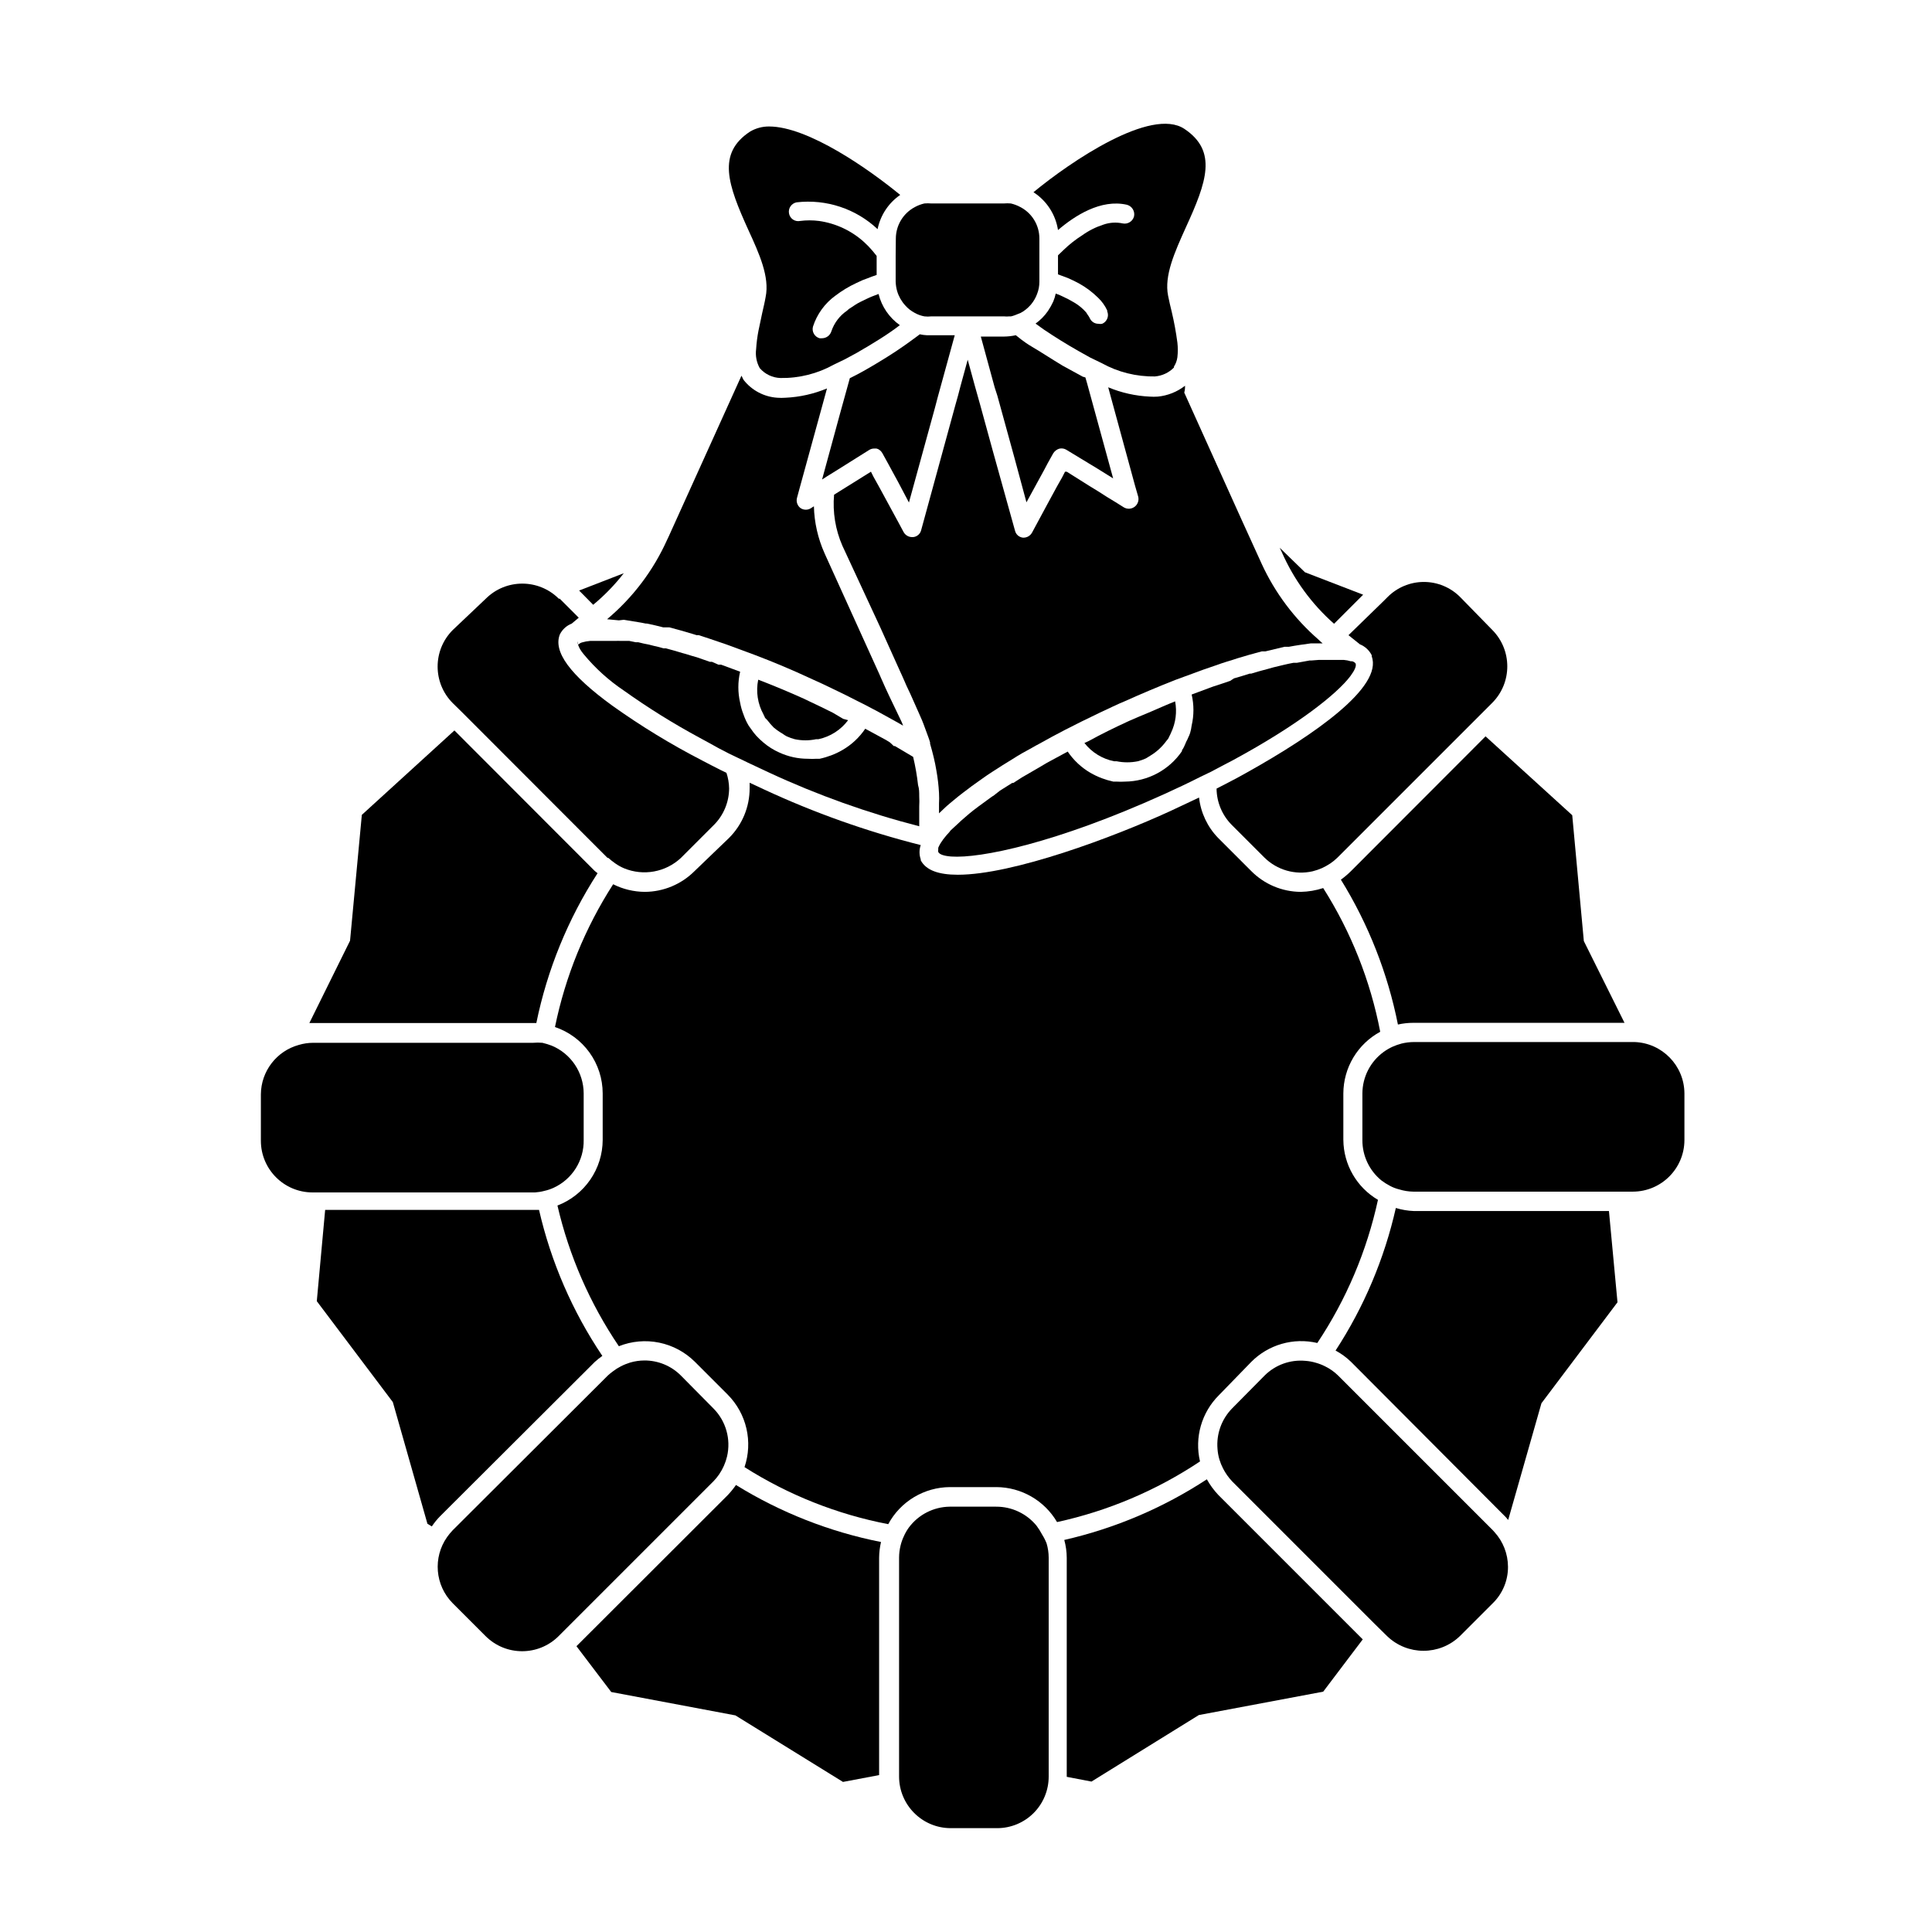
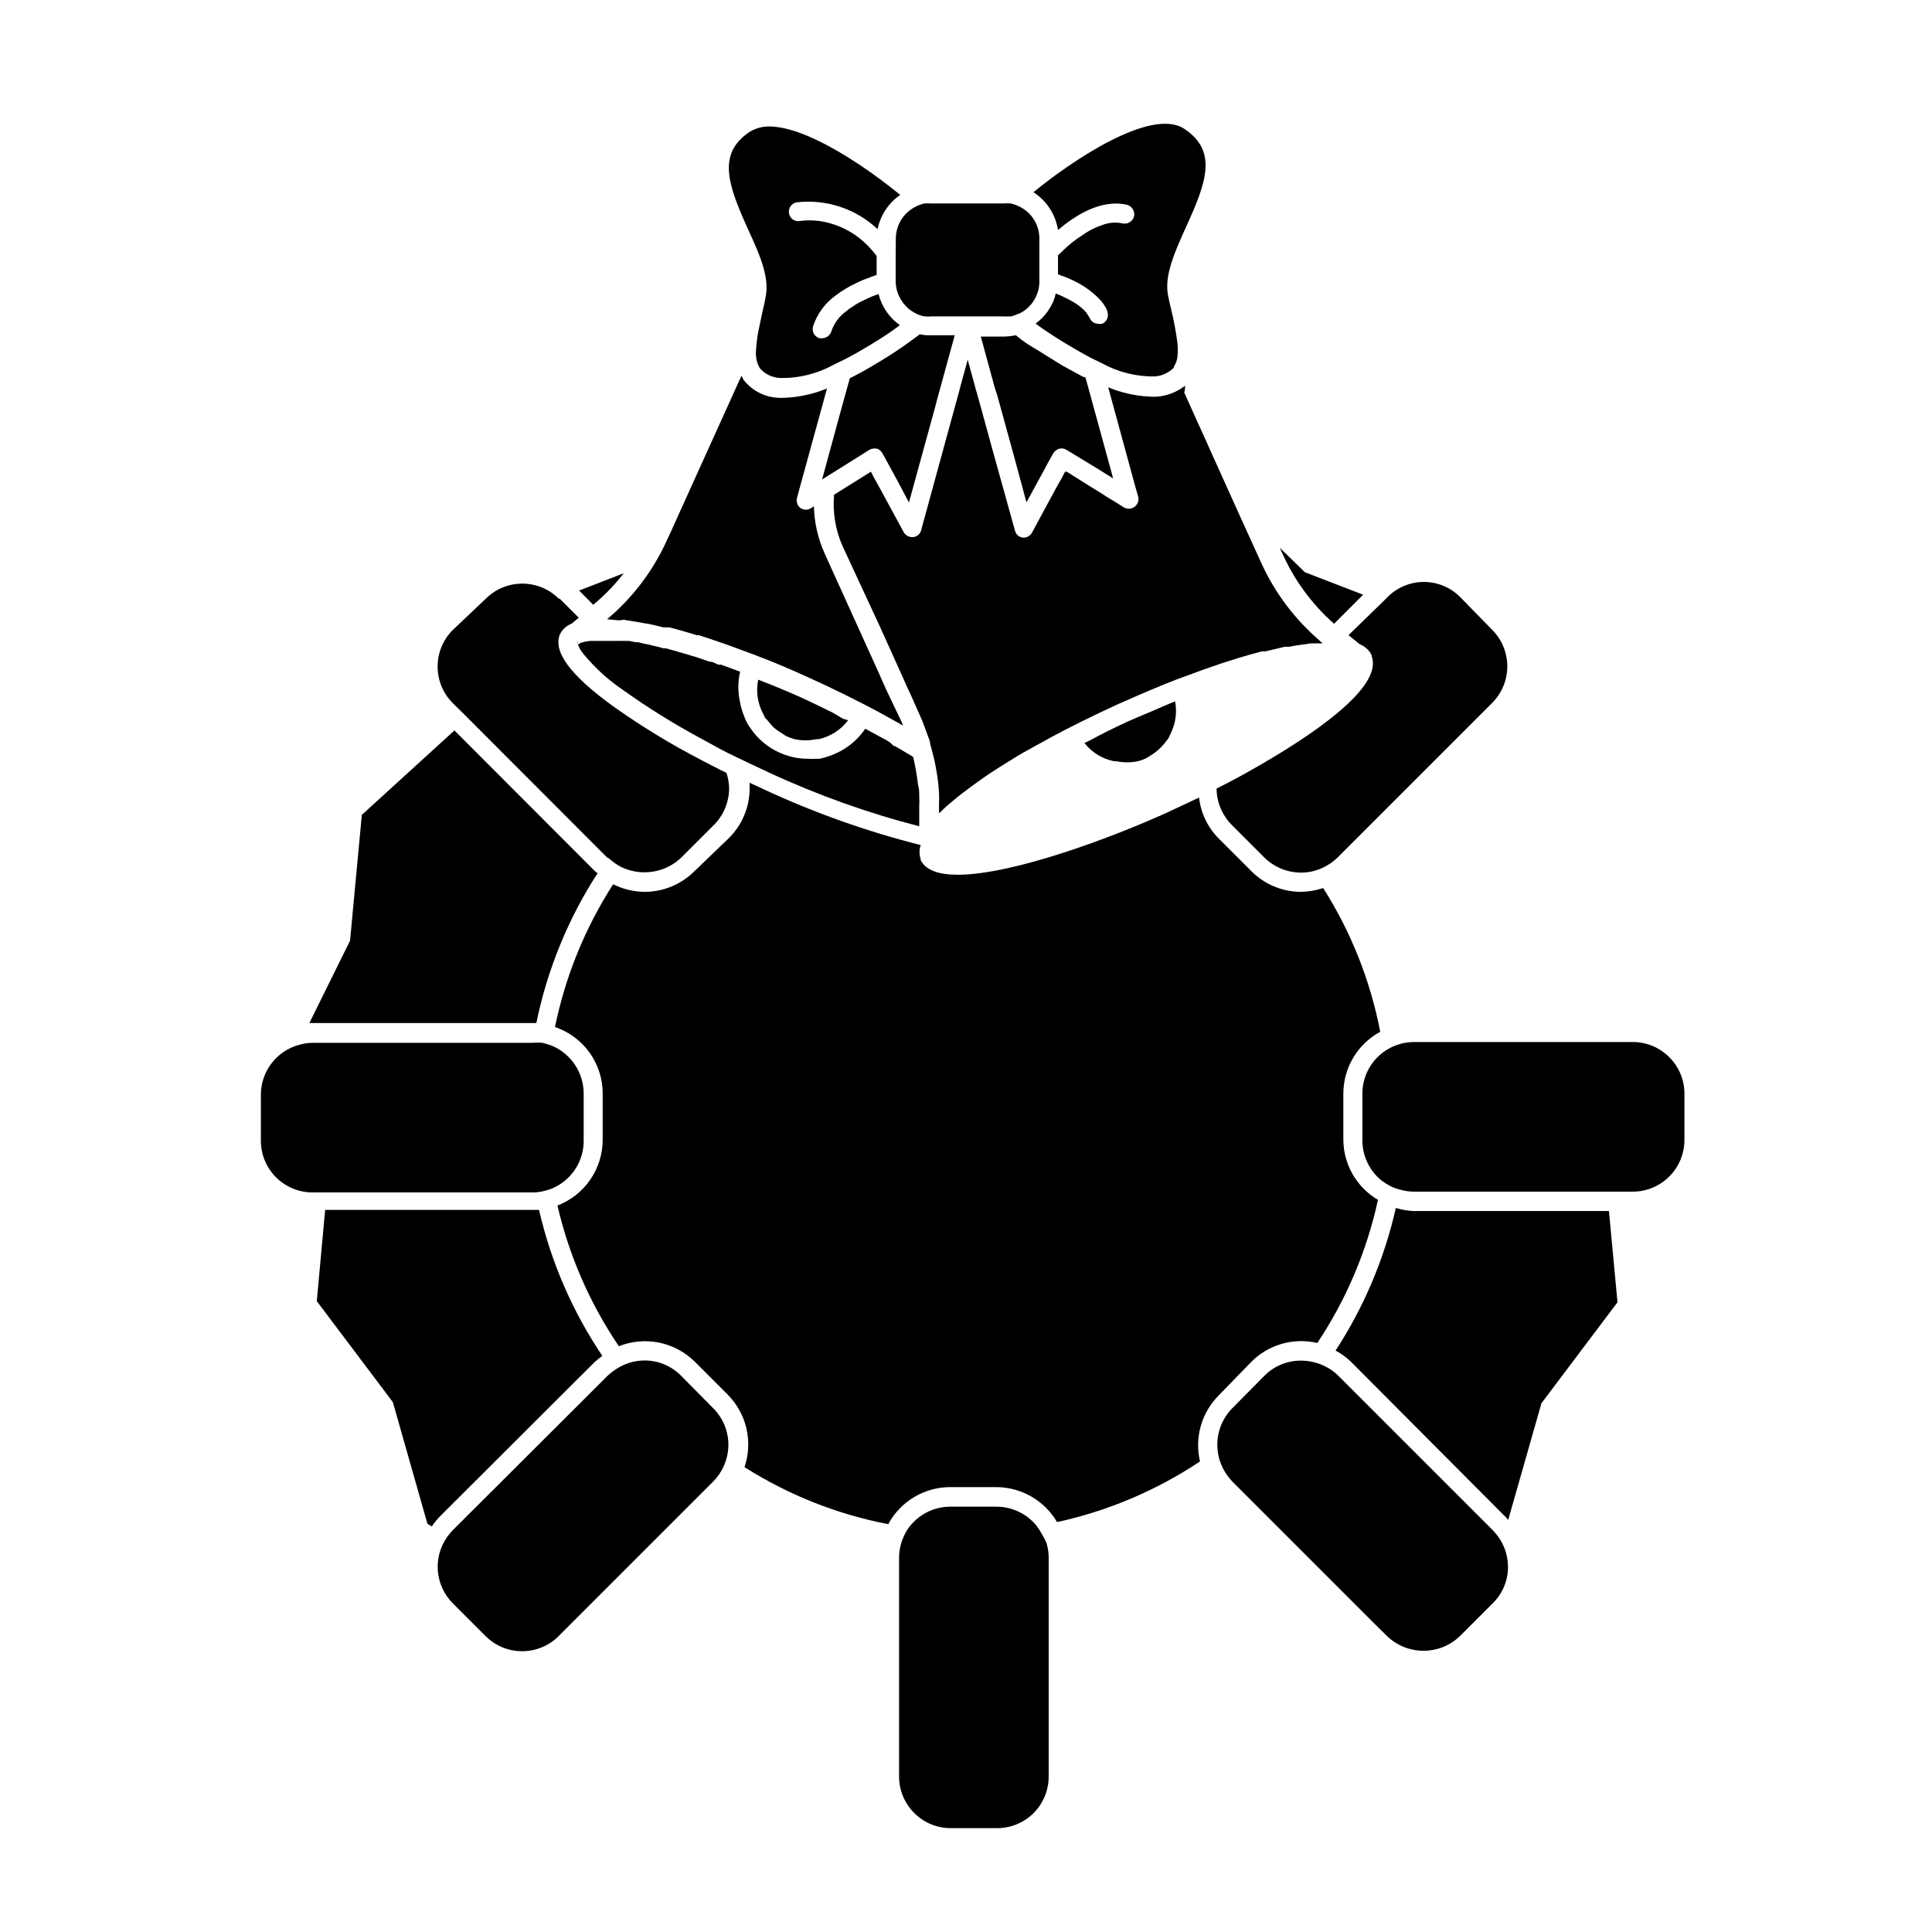
<svg xmlns="http://www.w3.org/2000/svg" fill="#000000" width="800px" height="800px" version="1.1" viewBox="144 144 512 512">
  <g>
    <path d="m497.54 309.31 7.707-7.707-15.418-5.945-6.695-6.5 0.555 1.16h-0.004c3.188 7.262 7.914 13.742 13.855 18.992z" />
-     <path d="m377.48 552.65c-13.613-2.695-26.633-7.812-38.438-15.113-0.668 0.961-1.41 1.871-2.219 2.719l-40.055 40.004 9.219 12.141 32.898 6.195 28.516 17.633 9.574-1.812v-57.633c0.016-1.395 0.184-2.777 0.504-4.133z" />
    <path d="m284.98 415.11h1.16-0.004c2.891-14.129 8.395-27.594 16.223-39.699l-0.754-0.605-37.18-37.23-24.535 22.371-3.125 33.352-10.781 21.812z" />
-     <path d="m499.35 377.12c7.293 11.789 12.41 24.793 15.113 38.391 1.355-0.305 2.742-0.457 4.129-0.453h55.922l-10.781-21.664-3.074-33.352-22.973-20.906-35.617 35.668c-0.844 0.844-1.754 1.617-2.719 2.316z" />
-     <path d="m463.83 536.03c-11.543 7.559-24.336 13-37.785 16.07 0.422 1.543 0.645 3.137 0.652 4.738v58.039l6.551 1.258 28.465-17.633 32.949-6.195 10.48-13.855-38.289-38.289c-1.176-1.246-2.191-2.637-3.023-4.133z" />
    <path d="m309.31 295.91-11.84 4.586 3.727 3.777h0.004c3-2.481 5.723-5.285 8.109-8.363z" />
    <path d="m301.61 504.94c0.637-0.578 1.309-1.117 2.016-1.613-7.914-11.762-13.602-24.875-16.777-38.691h-1.863-54.816l-2.215 24.184 20.152 26.754 9.168 32.242 1.16 0.707c0.637-0.957 1.363-1.852 2.164-2.672z" />
    <path d="m513.91 464.13c-3.035 13.445-8.441 26.242-15.973 37.785 1.516 0.809 2.906 1.824 4.133 3.023l41.012 41.16c0.215 0.223 0.418 0.461 0.602 0.707l8.816-30.934 20.152-26.754-2.266-24.184-51.691 0.004c-1.621-0.062-3.231-0.336-4.785-0.809z" />
    <path d="m500 446.1v-12.344c0.016-3.348 0.93-6.629 2.648-9.504 1.719-2.871 4.18-5.227 7.125-6.82-2.602-13.531-7.731-26.453-15.113-38.086-1.918 0.629-3.922 0.969-5.945 1.008-4.945-0.027-9.676-2.019-13.148-5.543l-8.766-8.766c-2.816-2.906-4.586-6.664-5.039-10.684l-7.609 3.578c-15.113 6.953-41.715 16.879-56.324 16.879-5.039 0-8.414-1.16-9.824-3.828v-0.254c-0.43-1.223-0.43-2.555 0-3.777-14.285-3.606-28.203-8.551-41.562-14.762l-3.777-1.762v1.461l-0.004-0.004c0.008 4.957-1.969 9.711-5.492 13.203l-9.066 8.715c-3.508 3.531-8.273 5.527-13.25 5.543-2.906-0.023-5.769-0.711-8.363-2.016-7.434 11.551-12.66 24.379-15.418 37.836 3.68 1.242 6.879 3.606 9.148 6.758 2.269 3.156 3.492 6.941 3.496 10.824v12.344c-0.012 3.769-1.164 7.445-3.305 10.547-2.141 3.102-5.168 5.484-8.684 6.832 3.086 13.324 8.605 25.961 16.273 37.285 3.394-1.352 7.113-1.684 10.691-0.949 3.582 0.734 6.871 2.5 9.461 5.078l8.715 8.715v0.004c2.449 2.473 4.16 5.574 4.941 8.965 0.785 3.391 0.609 6.934-0.508 10.227 11.637 7.387 24.555 12.512 38.09 15.117 1.59-2.953 3.941-5.422 6.812-7.148 2.875-1.73 6.156-2.652 9.508-2.676h12.344c6.617 0.035 12.727 3.559 16.074 9.27 13.52-2.945 26.371-8.398 37.883-16.07-1.496-6.34 0.41-13 5.039-17.586l8.516-8.766c4.566-4.617 11.211-6.527 17.531-5.039 7.684-11.527 13.133-24.395 16.074-37.934-5.633-3.312-9.117-9.336-9.172-15.871z" />
    <path d="m420.15 550.64c-0.422-0.812-0.91-1.586-1.461-2.316-2.621-3.199-6.547-5.051-10.684-5.039h-12.344c-4.25 0.059-8.234 2.09-10.781 5.492-0.539 0.734-0.996 1.531-1.359 2.367-0.367 0.773-0.652 1.586-0.855 2.418-0.266 1.055-0.398 2.137-0.402 3.227v57.988c0 7.547 6.102 13.676 13.652 13.703h12.344c3.629 0 7.109-1.445 9.672-4.016 2.562-2.574 3.992-6.059 3.981-9.688v-57.988c-0.004-1.281-0.191-2.555-0.555-3.781-0.324-0.824-0.73-1.617-1.207-2.367z" />
    <path d="m577.14 420.15h-58.441c-1.102 0.004-2.203 0.141-3.273 0.402-0.828 0.219-1.637 0.504-2.418 0.855-0.816 0.375-1.594 0.828-2.32 1.359-3.535 2.562-5.633 6.664-5.641 11.035v12.344c-0.02 4.137 1.832 8.062 5.039 10.68 0.73 0.551 1.504 1.039 2.316 1.461 0.75 0.398 1.543 0.703 2.367 0.906 1.227 0.383 2.496 0.586 3.777 0.605h58.191c7.531-0.027 13.625-6.125 13.652-13.652v-12.395c-0.047-7.356-5.898-13.359-13.25-13.602z" />
    <path d="m298.68 446.1v-12.344c-0.02-5.535-3.356-10.516-8.465-12.645-0.805-0.305-1.629-0.559-2.469-0.758-0.82-0.074-1.648-0.074-2.469 0h-58.289c-1.281 0.004-2.555 0.191-3.781 0.555-5.91 1.621-10.023 6.973-10.074 13.098v12.344c0.027 7.551 6.152 13.656 13.703 13.656h58.945c0.832-0.055 1.66-0.188 2.469-0.406 0.832-0.184 1.641-0.453 2.418-0.805 4.965-2.254 8.117-7.242 8.012-12.695z" />
    <path d="m492.7 505.14c-0.902-0.27-1.832-0.438-2.769-0.504-3.992-0.367-7.938 1.055-10.781 3.879l-8.617 8.715c-2.805 2.856-4.223 6.793-3.879 10.781 0.066 0.941 0.234 1.871 0.504 2.773 0.246 0.816 0.566 1.609 0.957 2.367 0.637 1.25 1.453 2.406 2.418 3.426l37.785 37.785 3.273 3.223h0.004c5.383 5.191 13.91 5.191 19.293 0l8.715-8.715h0.004c2.598-2.543 4.055-6.035 4.027-9.672-0.016-3.394-1.289-6.664-3.574-9.172-0.137-0.18-0.289-0.348-0.453-0.504l-41.012-41.012v0.004c-1.008-0.984-2.164-1.801-3.426-2.418-0.789-0.398-1.617-0.719-2.469-0.957z" />
    <path d="m305.18 371.33c0.605 0.547 1.246 1.051 1.918 1.512 0.707 0.496 1.469 0.918 2.266 1.258 5.144 2.129 11.059 1.047 15.113-2.769l8.715-8.715h0.004c2.562-2.57 4.008-6.047 4.027-9.676-0.023-1.402-0.262-2.797-0.703-4.129l-1.461-0.707-2.57-1.309-2.418-1.258v-0.004c-8.266-4.258-16.211-9.109-23.781-14.508-11.234-8.16-15.77-14.359-13.906-18.941l0.004-0.004c0.66-1.289 1.77-2.293 3.121-2.82l1.863-1.562-5.039-5.039h-0.25v0.004c-5.348-5.332-14-5.332-19.348 0l-8.766 8.312c-5.328 5.348-5.328 13.996 0 19.344l2.719 2.672 38.289 38.34z" />
    <path d="m507.51 317.62c0.023 0.102 0.023 0.203 0 0.305 3.023 8.113-15.113 20.758-32.949 30.73l-2.367 1.309-2.469 1.309-3.324 1.715c0.035 3.586 1.465 7.019 3.977 9.574l8.715 8.715h0.004c3.352 3.305 8.156 4.672 12.746 3.629 0.863-0.211 1.707-0.5 2.519-0.859 0.746-0.352 1.473-0.754 2.164-1.207 0.684-0.461 1.324-0.984 1.914-1.562l41.012-41.012c5.328-5.348 5.328-13.996 0-19.344l-8.465-8.668c-2.547-2.578-6.019-4.031-9.648-4.031-3.625 0-7.102 1.453-9.648 4.031l-1.109 1.109-9.219 8.969 3.023 2.418c1.355 0.547 2.465 1.57 3.125 2.871z" />
    <path d="m324.43 508.52c-2.562-2.566-6.043-4-9.672-3.981-1.277 0.008-2.551 0.195-3.777 0.555-0.852 0.262-1.68 0.598-2.469 1.008-0.73 0.371-1.422 0.809-2.066 1.309-0.477 0.344-0.93 0.711-1.359 1.109l-41.113 41.008c-0.527 0.555-1.016 1.145-1.461 1.766-3.852 5.438-3.234 12.855 1.461 17.582l8.715 8.715h0.004c5.348 5.332 13.996 5.332 19.344 0l41.012-41.012v0.004c0.578-0.59 1.098-1.23 1.562-1.914 0.965-1.426 1.664-3.012 2.062-4.688 1.074-4.59-0.297-9.406-3.625-12.746z" />
    <path d="m309.31 308.25 4.586 0.754 1.258 0.25h0.301c1.41 0.301 2.871 0.605 4.332 1.008h1.609c1.965 0.504 4.082 1.109 6.246 1.762l0.957 0.301h0.555c1.812 0.605 3.629 1.16 5.441 1.812l2.066 0.707 7.356 2.719c5.039 1.914 10.078 4.031 14.812 6.246 2.066 0.906 4.082 1.863 6.047 2.82l3.324 1.613 3.375 1.715 1.715 0.855c2.418 1.258 4.684 2.469 6.902 3.727l1.914 1.059 1.211 0.707 0.004 0.008c-0.121-0.398-0.273-0.785-0.457-1.156l-3.019-6.301-1.109-2.367-1.059-2.367-0.707-1.613-14.461-31.891h0.004c-1.754-3.922-2.715-8.148-2.82-12.445l-0.707 0.453c-0.863 0.602-2.008 0.602-2.871 0-0.809-0.629-1.164-1.676-0.906-2.668l0.805-2.973 7.152-26.047h0.004c-3.508 1.461-7.242 2.297-11.035 2.469-0.703 0.051-1.41 0.051-2.117 0-3.527-0.227-6.789-1.949-8.965-4.734l-0.555-1.109-19.246 42.523-0.453 0.957v-0.004c-3.648 8.133-9.09 15.336-15.922 21.062l3.125 0.301z" />
    <path d="m297.07 313.9c0 0.402 0 1.562 1.613 3.477 3.059 3.703 6.641 6.945 10.629 9.621 6.449 4.602 13.18 8.789 20.152 12.547 1.715 0.957 3.477 1.863 5.039 2.769l1.664 0.855 0.855 0.453 2.719 1.309 0.656 0.301c2.418 1.211 5.039 2.367 7.457 3.527v0.004c12.789 5.934 26.094 10.691 39.75 14.207v-2.316-2.871-0.004c0.051-0.938 0.051-1.879 0-2.82 0-0.957 0-1.914-0.301-2.871h-0.004c-0.281-2.527-0.719-5.035-1.309-7.508l-0.754-0.453-4.082-2.418h-0.301l-1.008-0.957-1.059-0.656-5.492-2.973v0.004c-1.562 2.312-3.629 4.242-6.047 5.641-0.949 0.551-1.945 1.023-2.973 1.41-1 0.379-2.027 0.684-3.07 0.906h-0.859c-0.738 0.047-1.477 0.047-2.215 0-2.629 0.008-5.223-0.559-7.609-1.66-1.512-0.668-2.922-1.551-4.18-2.621-0.676-0.566-1.316-1.172-1.914-1.812-0.547-0.621-1.055-1.277-1.512-1.965l-0.504-0.707c-0.555-0.922-1.012-1.902-1.359-2.922-0.41-1.023-0.715-2.086-0.91-3.172-0.629-2.703-0.629-5.512 0-8.215l-5.039-1.863h-0.707l-1.707-0.754h-0.555l-3.477-1.211-1.41-0.402-1.461-0.453-0.906-0.25-2.215-0.656-2.215-0.605h-0.605l-1.258-0.352-1.309-0.301-0.008-0.004c-0.879-0.25-1.77-0.449-2.672-0.605l-1.461-0.352h-0.656l-1.715-0.352h-2.32 0.008c-0.422-0.027-0.84-0.027-1.262 0h-6.801c-0.734 0.059-1.461 0.191-2.164 0.402-0.375 0.102-0.707 0.312-0.957 0.605z" />
    <path d="m364.73 332.89-3.273-1.613-3.074-1.461-1.359-0.656c-4.031-1.812-8.062-3.492-12.09-5.039v0.004c-0.648 3.144-0.148 6.414 1.41 9.219 0.07 0.215 0.172 0.422 0.301 0.605 0 0.352 0.504 0.605 0.707 0.906 0.512 0.672 1.07 1.312 1.66 1.914 0.738 0.629 1.531 1.184 2.371 1.664 0.348 0.262 0.719 0.5 1.105 0.703 0.684 0.312 1.391 0.566 2.117 0.758 1.875 0.402 3.816 0.402 5.691 0h0.605c3.144-0.672 5.938-2.461 7.859-5.039l-1.309-0.352z" />
    <path d="m458.04 246.23c-2.082 1.621-4.582 2.617-7.207 2.875-0.719 0.051-1.445 0.051-2.164 0-3.777-0.18-7.496-1.016-10.984-2.469l7.106 26.047 0.855 2.973c0.234 0.996-0.145 2.035-0.965 2.648-0.82 0.613-1.926 0.68-2.816 0.172l-2.168-1.359-2.316-1.41-2.367-1.512-2.469-1.512-5.844-3.68h-0.453l-0.805 1.562-1.258 2.215-2.519 4.637-4.18 7.758h-0.004c-0.449 0.801-1.297 1.301-2.215 1.309h-0.152c-1.02-0.094-1.867-0.82-2.117-1.812l-5.945-21.359-3.273-11.941-1.414-5.039-1.914-7.004-1.914 7.004-0.656 2.519-0.707 2.519-3.223 11.789-5.844 21.363 0.004-0.004c-0.25 0.992-1.098 1.719-2.117 1.816h-0.301c-0.922-0.008-1.766-0.508-2.219-1.312l-1.461-2.719-5.039-9.273-1.512-2.719-0.652-1.309-6.297 3.93-3.477 2.168c-0.41 4.629 0.352 9.289 2.215 13.551l10.078 21.715 5.039 11.188 0.805 1.762 1.059 2.418 1.109 2.367 2.621 5.894h-0.004c0.555 1.211 1.008 2.469 1.461 3.727 0.453 1.258 0.754 1.965 1.059 3.023v0.352c0.352 1.16 0.656 2.367 0.957 3.578 0.301 1.211 0.504 2.316 0.707 3.477 0.359 1.98 0.594 3.984 0.703 5.996 0.051 0.938 0.051 1.883 0 2.82v2.57l1.812-1.715 0.453-0.402 0.301-0.25 0.402-0.352 0.855-0.707c0.855-0.707 1.762-1.461 2.719-2.168l1.41-1.059 0.656-0.504 2.117-1.512 0.855-0.605 0.504-0.352 0.707-0.504 1.309-0.855 2.672-1.715 1.461-0.906 1.309-0.805c1.562-1.008 3.223-1.965 5.039-2.922l1.059-0.605 0.855-0.453c2.215-1.258 4.484-2.469 6.902-3.727 2.418-1.258 6.098-3.074 9.27-4.586l3.324-1.562 1.863-0.855 1.309-0.555c4.484-2.016 9.02-3.93 13.504-5.691l7.406-2.719 1.914-0.656c1.965-0.707 3.879-1.359 5.793-1.914l1.211-0.402c2.266-0.707 4.484-1.309 6.551-1.863h0.957l5.039-1.211h1.16c2.117-0.402 4.031-0.656 5.844-0.906h3.121c-0.402-0.301-0.707-0.656-1.059-0.957l0.008-0.004c-6.418-5.562-11.574-12.434-15.117-20.152l-5.391-11.84-15.113-33.504v0.004c0.16-0.594 0.227-1.203 0.203-1.816z" />
-     <path d="m491.49 319.04h-0.453l-3.324 0.605h-0.906c-1.664 0.301-3.426 0.754-5.34 1.211l-1.812 0.504c-1.309 0.352-2.672 0.707-4.082 1.16h-0.402l-2.266 0.707-1.914 0.555-0.965 0.648-2.215 0.754-2.32 0.758-0.957 0.352-4.734 1.762v0.004c0.629 2.699 0.629 5.512 0 8.211-0.082 0.664-0.215 1.324-0.402 1.965-0.137 0.418-0.305 0.82-0.504 1.211-0.137 0.367-0.309 0.719-0.504 1.059-0.301 0.656-0.504 1.258-0.855 1.863l-0.301 0.453v0.25h-0.004c-3.414 5-9.059 8.012-15.113 8.062-0.738 0.047-1.48 0.047-2.219 0h-0.855c-1.043-0.227-2.07-0.527-3.074-0.906-1.027-0.391-2.019-0.859-2.973-1.41-2.414-1.402-4.481-3.332-6.043-5.644l-5.492 2.973-2.215 1.309-4.434 2.57-2.266 1.461h-0.301l-2.57 1.613-0.707 0.453-1.414 1.109c-0.18 0.164-0.383 0.297-0.605 0.402l-1.461 1.059-1.512 1.109-0.555 0.402-1.059 0.805-0.402 0.301c-0.754 0.605-1.512 1.211-2.168 1.812l-1.109 0.957-0.906 0.855-1.863 1.715-0.301 0.402 0.004 0.004c-0.539 0.559-1.043 1.148-1.512 1.762-0.137 0.156-0.254 0.324-0.355 0.504-0.449 0.59-0.82 1.234-1.105 1.914v0.406c-0.047 0.23-0.047 0.469 0 0.703 0.301 0.656 1.512 1.059 3.426 1.211 7.656 0.555 27.711-3.527 56.324-16.473 3.426-1.562 6.648-3.074 9.723-4.637l2.922-1.41 0.754-0.402 2.57-1.359 2.316-1.211c17.332-9.371 27.66-17.633 31.188-22.32 1.16-1.562 1.664-2.719 1.359-3.375h0.004c-0.234-0.281-0.555-0.473-0.91-0.555h-0.352c-0.59-0.184-1.195-0.305-1.812-0.352h-6.75z" />
    <path d="m439.25 345.74h0.656-0.004c1.863 0.379 3.781 0.379 5.644 0 0.727-0.191 1.434-0.445 2.117-0.754l1.16-0.707h-0.004c1.68-1.008 3.137-2.344 4.285-3.93 0.164-0.172 0.316-0.359 0.453-0.555 0.121-0.191 0.223-0.395 0.301-0.605 0.188-0.34 0.355-0.695 0.504-1.059 1.219-2.57 1.59-5.465 1.059-8.262-2.168 0.855-4.281 1.812-6.398 2.719l-3.125 1.309-2.57 1.109-0.656 0.301c-3.375 1.562-6.699 3.176-10.078 5.039l-1.211 0.555 0.008 0.004c1.953 2.5 4.742 4.219 7.859 4.836z" />
    <path d="m374.3 263.27c0.391-0.254 0.844-0.395 1.309-0.402h0.656c0.312 0.059 0.609 0.199 0.855 0.402 0.289 0.215 0.527 0.492 0.707 0.805l1.664 3.023 0.707 1.309 1.812 3.324 2.867 5.441 3.223-11.738 3.68-13.402 0.754-2.871 0.707-2.57 3.777-13.754-6.195 0.004h-1.211 0.004c-0.629-0.031-1.254-0.117-1.863-0.254-1.008 0.754-5.039 3.879-10.68 7.254-2.418 1.461-5.039 3.023-7.859 4.383l-2.621 9.473-4.734 17.383 1.16-0.754 2.922-1.812z" />
    <path d="m408.31 248.86 0.707 2.57 3.879 14.105 3.125 11.586 4.684-8.566 0.957-1.812 1.461-2.621v0.004c0.359-0.574 0.914-1.004 1.559-1.211 0.633-0.164 1.301-0.074 1.867 0.254l8.312 5.039 2.672 1.664 1.461 0.906-6.902-25.191-0.453-1.562-0.707-0.203-5.34-2.922c-3.176-1.914-5.996-3.777-8.16-5.039-2.168-1.258-3.68-2.621-4.231-3.023l-0.004 0.004c-1.012 0.219-2.039 0.336-3.074 0.352h-6.195l3.68 13.504z" />
    <path d="m346.9 222.71c-0.25 1.461-0.605 2.871-0.906 4.231-0.352 1.613-0.656 3.125-0.957 4.535h-0.004c-0.328 1.664-0.547 3.348-0.652 5.039-0.23 1.738 0.105 3.504 0.957 5.039 1.383 1.605 3.375 2.555 5.492 2.621 4.93 0.082 9.793-1.137 14.105-3.527l3.023-1.461 3.074-1.664c4.383-2.519 8.465-5.039 11.438-7.356h-0.004c-2.812-1.984-4.816-4.918-5.641-8.262l-1.715 0.656c-1.008 0.402-1.965 0.906-3.023 1.41-1.059 0.504-1.715 1.008-2.57 1.562l-0.555 0.352-0.504 0.453h0.004c-1.934 1.316-3.383 3.227-4.133 5.441-0.328 1.094-1.328 1.848-2.469 1.863h-0.656 0.004c-1.332-0.367-2.117-1.738-1.766-3.074 1.059-3.301 3.141-6.176 5.945-8.211 1.707-1.301 3.547-2.414 5.492-3.324l0.656-0.301v-0.004c0.746-0.375 1.52-0.691 2.316-0.957 0.957-0.402 1.762-0.656 2.469-0.906v-5.039l-1.008-1.258c-0.703-0.84-1.461-1.629-2.269-2.367-3.336-3.043-7.516-5.012-11.988-5.644-1.672-0.215-3.367-0.215-5.039 0-0.656 0.133-1.336-0.008-1.887-0.387-0.551-0.379-0.926-0.969-1.035-1.629-0.246-1.359 0.656-2.664 2.016-2.922 7.852-0.91 15.707 1.688 21.461 7.106 0.75-3.688 2.898-6.938 5.996-9.07-8.211-6.75-24.383-18.137-34.762-18.137-1.773-0.012-3.516 0.461-5.039 1.359-8.816 5.793-5.894 14.055-0.453 26.047 2.871 6.25 5.691 12.445 4.586 17.785z" />
    <path d="m424.38 204.97c4.332-3.727 11.336-8.312 18.289-6.699 1.336 0.371 2.152 1.715 1.863 3.074-0.348 1.328-1.68 2.148-3.023 1.863-1.676-0.359-3.418-0.254-5.039 0.301-2.016 0.645-3.918 1.594-5.641 2.824-1.812 1.148-3.5 2.484-5.039 3.977l-1.41 1.359v5.039l2.57 0.957c0.957 0.402 1.965 0.906 3.023 1.461v0.004c1.84 1.023 3.535 2.293 5.035 3.777 1.012 0.965 1.832 2.109 2.418 3.375v0.25c0.328 0.781 0.234 1.676-0.25 2.371-0.27 0.406-0.656 0.723-1.109 0.906-0.312 0.07-0.641 0.07-0.957 0-1.008 0.016-1.926-0.582-2.316-1.512-0.172-0.336-0.375-0.656-0.605-0.957l-0.352-0.555c-0.91-1.039-1.98-1.922-3.176-2.621-0.992-0.594-2.019-1.133-3.07-1.609-0.586-0.297-1.195-0.551-1.816-0.758-0.148 0.727-0.367 1.434-0.652 2.117-0.402 0.875-0.875 1.719-1.414 2.519-0.891 1.285-2 2.41-3.273 3.324l2.168 1.562c2.672 1.812 5.894 3.828 9.27 5.742l3.074 1.715 3.023 1.461h-0.004c4.312 2.391 9.18 3.606 14.109 3.523 1.91-0.156 3.699-0.996 5.039-2.367v-0.25c0.48-0.746 0.789-1.59 0.906-2.469 0.148-1.289 0.148-2.59 0-3.879-0.363-2.762-0.867-5.504-1.512-8.215-0.352-1.359-0.656-2.769-0.957-4.231-1.059-5.34 1.762-11.539 4.734-18.137 5.492-11.992 8.414-20.152-0.402-26.047-8.816-5.894-30.23 8.715-40.004 16.777 3.5 2.258 5.867 5.906 6.5 10.023z" />
    <path d="m381.36 211.82v6.805c0.027 0.867 0.16 1.73 0.402 2.566 0.426 1.406 1.168 2.699 2.164 3.781 0.711 0.805 1.566 1.469 2.519 1.965 0.785 0.434 1.637 0.742 2.519 0.906 0.621 0.074 1.246 0.074 1.863 0h19.246c0.469 0.051 0.941 0.051 1.41 0h0.453c0.344-0.078 0.68-0.18 1.008-0.305l1.512-0.605v0.004c0.93-0.492 1.762-1.141 2.469-1.914l0.402-0.453v-0.004c0.648-0.801 1.16-1.703 1.512-2.668 0.406-1.027 0.609-2.121 0.605-3.227v-11.484c0-3.496-1.941-6.699-5.039-8.312-0.793-0.43-1.641-0.754-2.519-0.957-0.617-0.055-1.242-0.055-1.863 0h-19.195c-0.621-0.055-1.242-0.055-1.863 0-0.879 0.203-1.727 0.527-2.519 0.957-3.082 1.633-5.016 4.824-5.039 8.312z" />
  </g>
</svg>